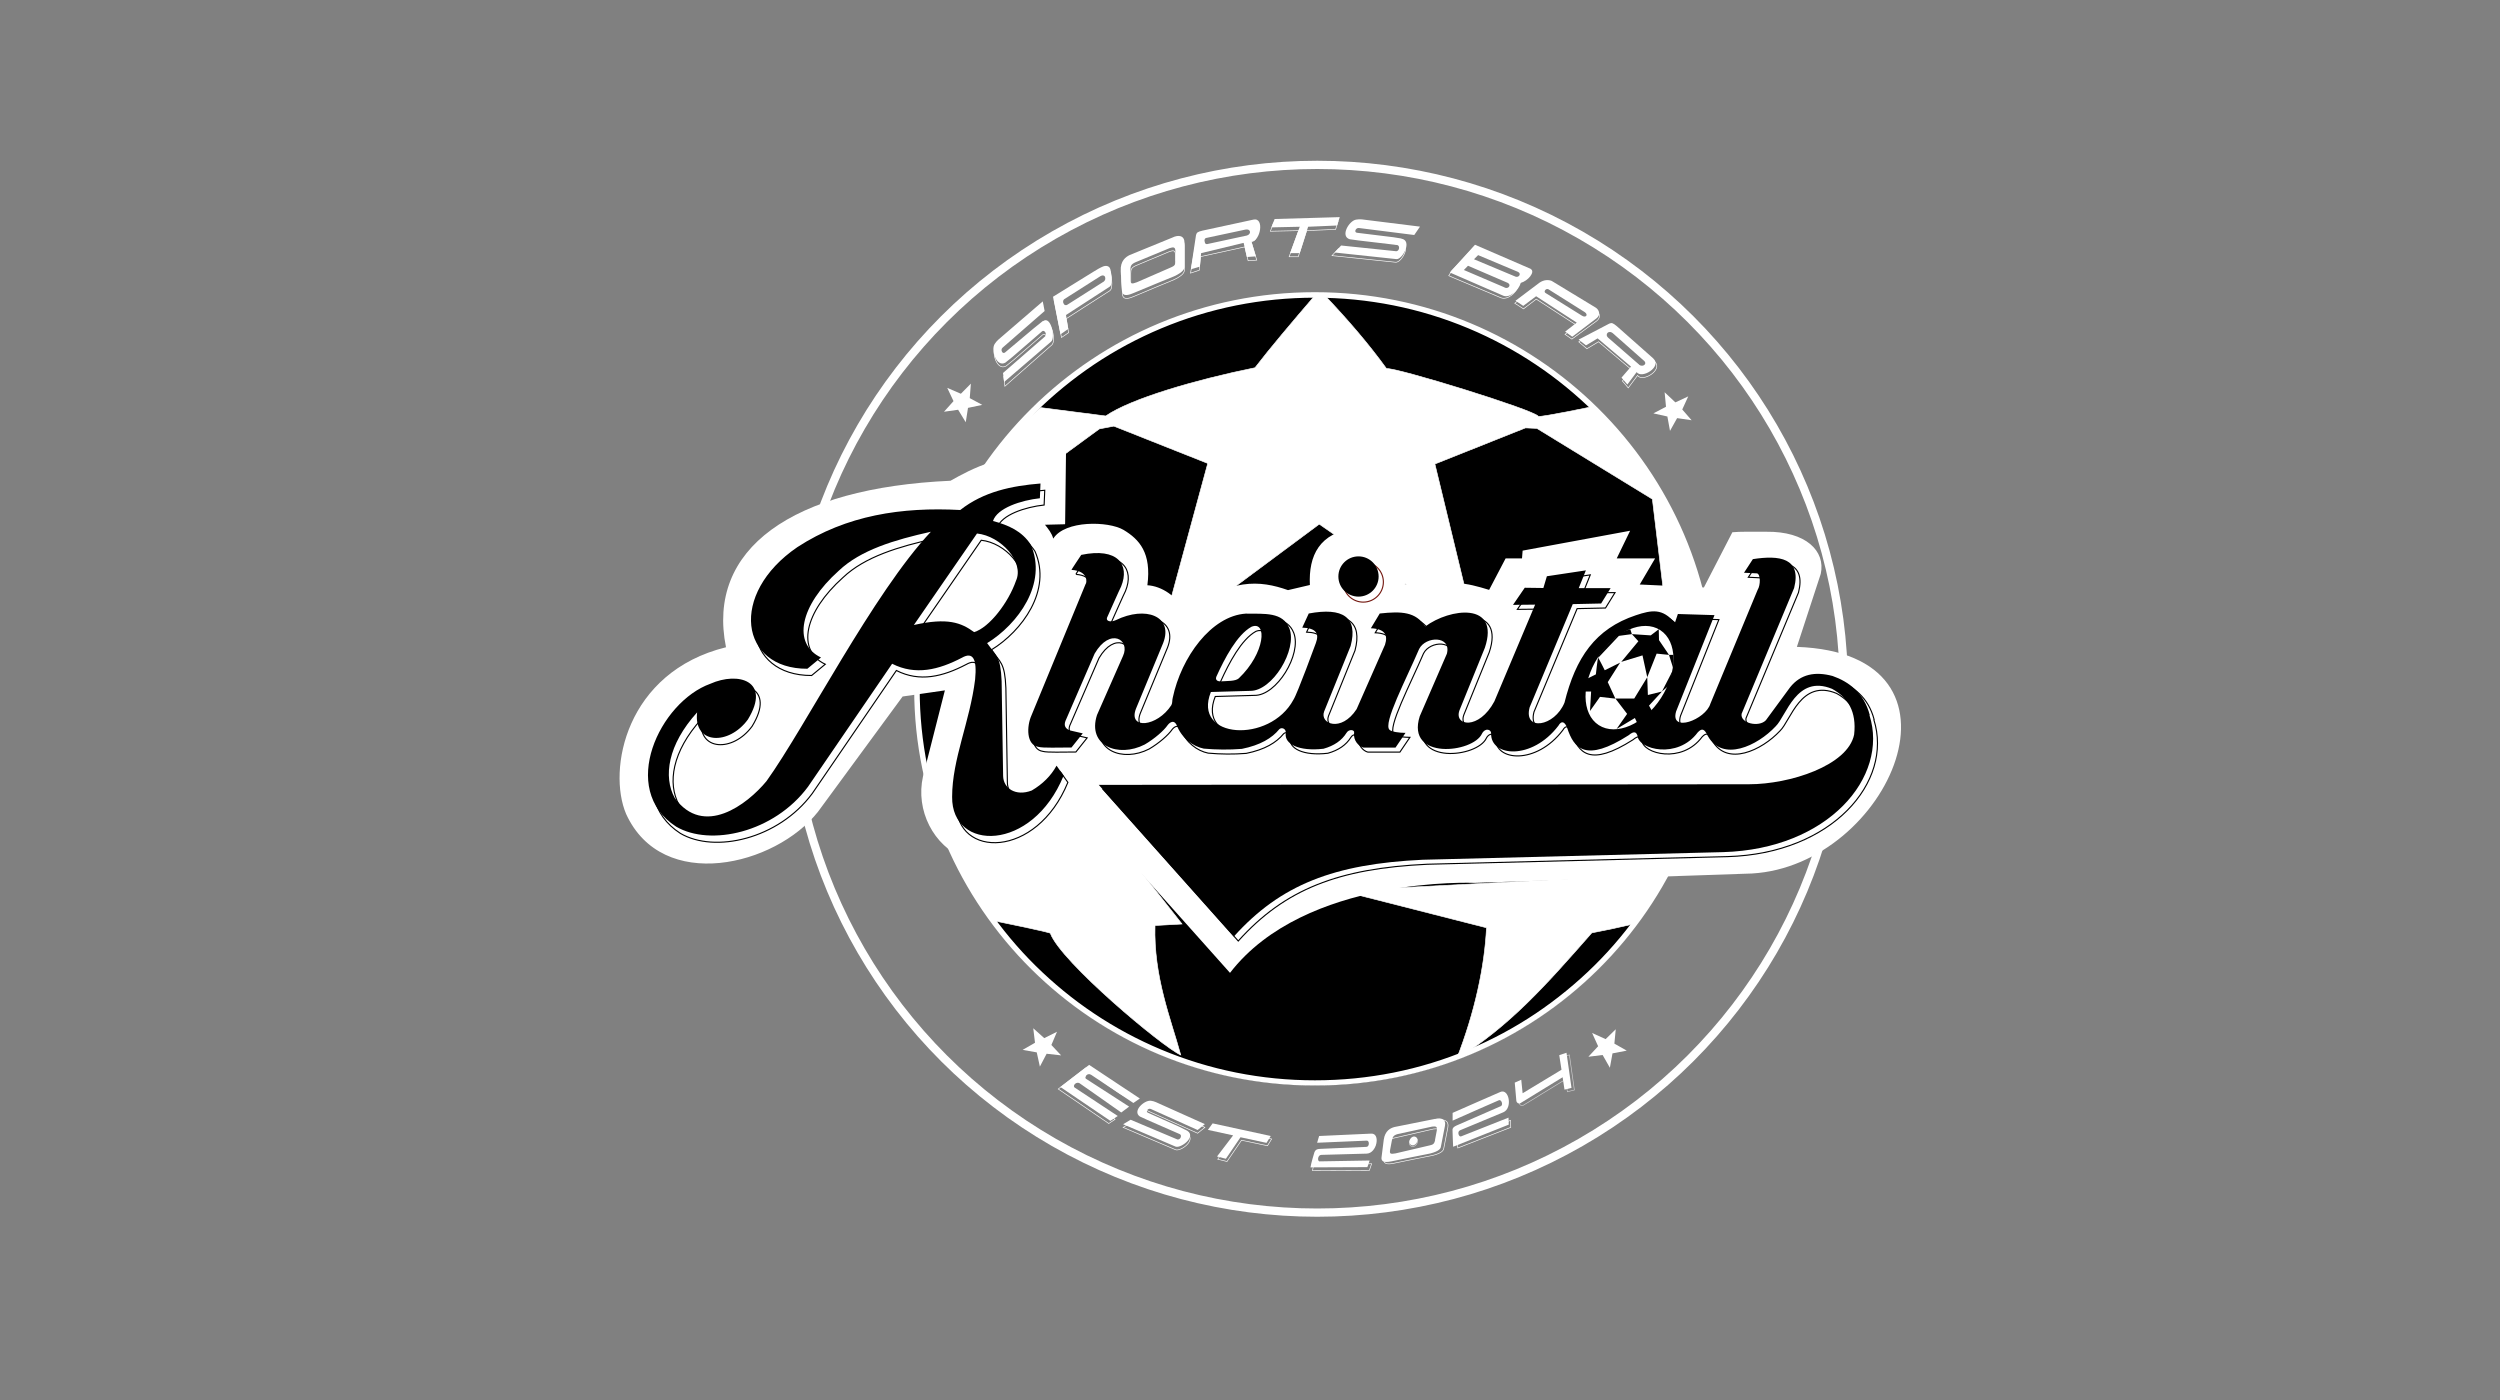
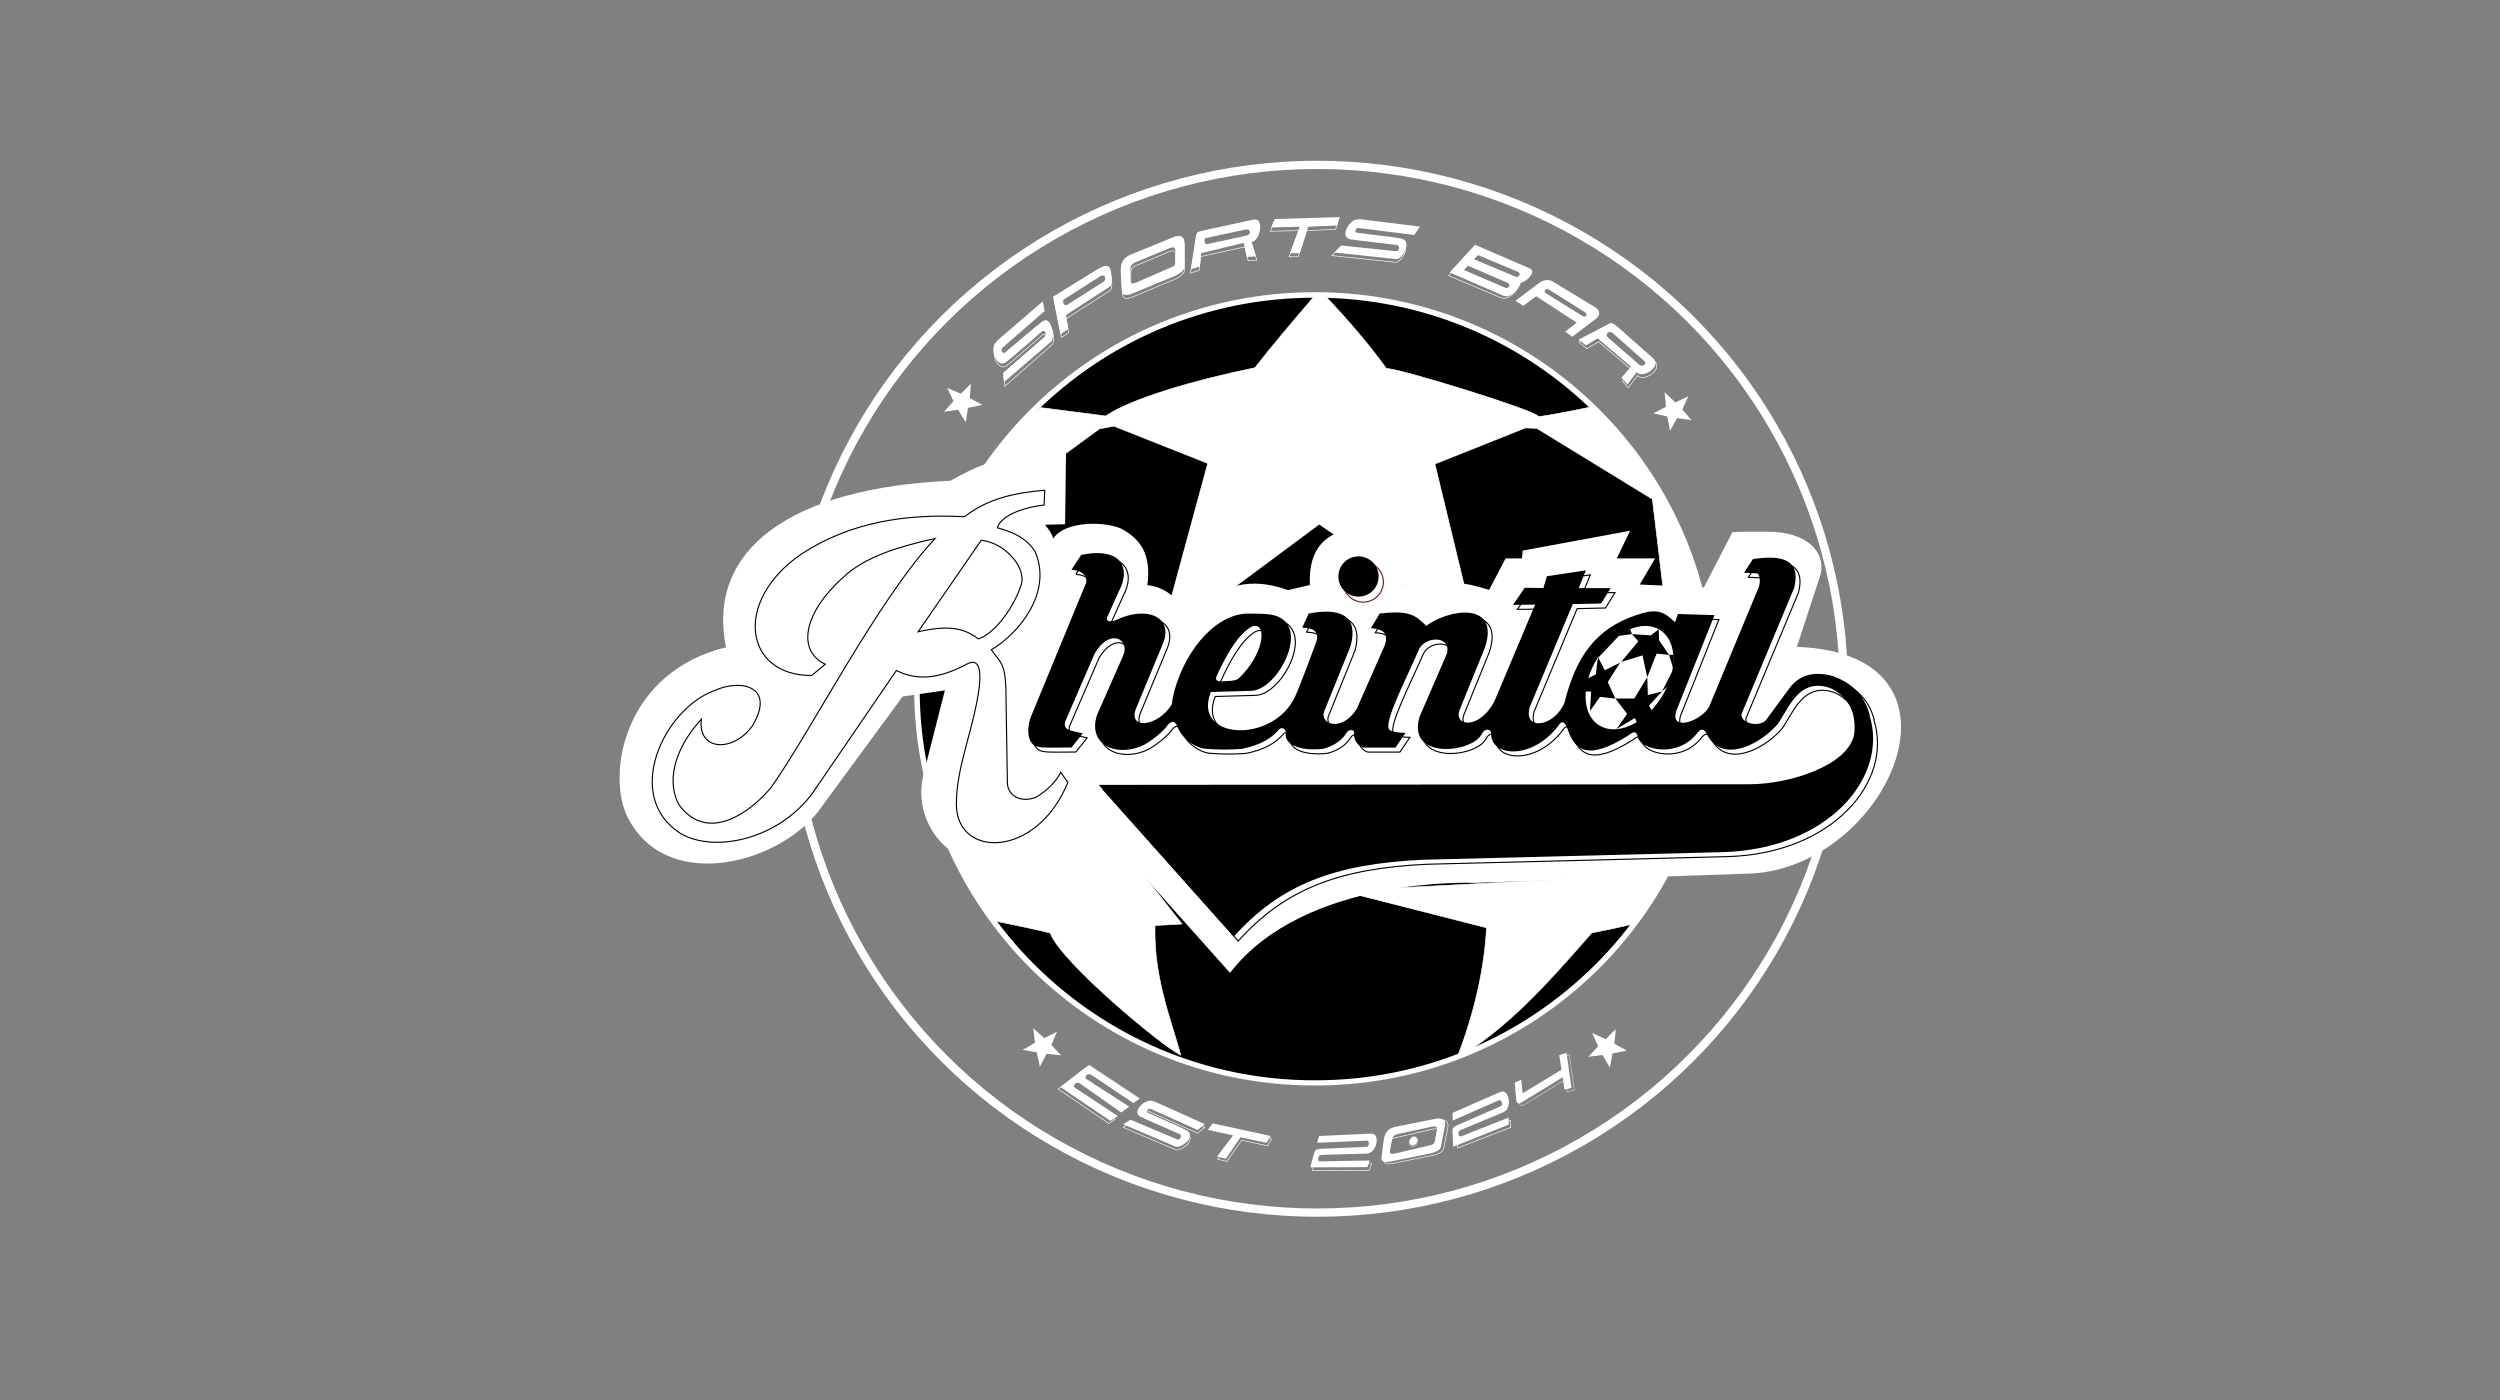
<svg xmlns="http://www.w3.org/2000/svg" id="Ebene_1" data-name="Ebene 1" viewBox="0 0 200 112">
  <rect x="0" y="0" width="200" height="112" fill="#808080" stroke="none" />
  <defs>
    <style>
      .cls-1 {
        stroke: #000;
      }

      .cls-1, .cls-2, .cls-3, .cls-4, .cls-5, .cls-6, .cls-7 {
        fill: none;
      }

      .cls-1, .cls-3, .cls-4, .cls-5, .cls-6, .cls-7, .cls-8 {
        stroke-miterlimit: 10;
      }

      .cls-1, .cls-7 {
        stroke-width: .09px;
      }

      .cls-2 {
        stroke-miterlimit: 10;
        stroke-width: .05px;
      }

      .cls-2, .cls-3 {
        stroke: #cfcfd1;
      }

      .cls-3, .cls-4, .cls-8 {
        stroke-width: .05px;
      }

      .cls-4, .cls-5, .cls-6, .cls-8 {
        stroke: #fff;
      }

      .cls-5 {
        stroke-width: .66px;
      }

      .cls-9, .cls-8 {
        fill: #fff;
      }

      .cls-6 {
        stroke-width: .25px;
      }

      .cls-7 {
        stroke: #73170f;
      }
    </style>
  </defs>
  <ellipse cx="105.2" cy="55.21" rx="31.93" ry="31.61" />
  <ellipse class="cls-5" cx="105.38" cy="55.1" rx="42.13" ry="41.91" />
  <path class="cls-4" d="M83.5,25.96c.62-.46,1,1.31.65,1.63l-3.76,3.31-.09-.79,3.38-2.94c.15-.22-.09-.55-.26-.39l-2.36,2.04-.57.46c-.72.41-1.18-1.04-.85-1.5.08-.13.18-.24.29-.34l3.49-3-.04.48-3.3,2.83c-.2.16.18.88.38.73l2.26-1.9c.12-.1.78-.63.78-.63h0Z" />
  <path class="cls-4" d="M88.84,21.86s.28,1.16-.06,1.4l-3.49,2.24.2,1.11-.57.39-.59-3.02,3.18-1.97c.3-.19.58-.35.8-.44.26-.1.46,0,.54.28h0ZM85.46,24.64l2.91-1.85c.26-.23.1-1.12-.25-.91l-3.09,1.96c-.19.15.12.98.43.8Z" />
  <path class="cls-4" d="M93.77,19.28l-3.36,1.39c-.31.15-.76.46-.71,1.29l.1,1.6c.05.52.66.26.92.15.04-.03,3.21-1.34,3.21-1.34.76-.36.82-.62.82-.77v-1.91c0-.57-.46-.67-.97-.41h0ZM94.03,21.14c0,.36-.12.41-.36.52l-2.7,1.19c-.41.15-.51.15-.51-.21v-.77c0-.31.05-.46.41-.62l2.7-1.13c.31-.1.46-.1.46.26v.77h0Z" />
  <path class="cls-4" d="M100.33,17.84c-.2.02-4.07.88-4.07.88-.41.1-.46.15-.52.36l-.5,2.77.7-.23.1-1.09,3.55-.78.26,1.11.69-.05-.45-1.49c.72,0,.44-1.48.24-1.46h0ZM99.81,19.08l-3.19.72c-.23.03-.46-.86-.25-.91l3.32-.67c.46-.1.49.75.13.86Z" />
  <polygon class="cls-4" points="101.88 17.83 101.63 18.5 103.9 18.45 103.13 20.54 103.86 20.54 104.53 18.45 106.85 18.35 107.05 17.68 101.88 17.83" />
  <path class="cls-4" d="M112.04,19.36c.93.15.09,1.67-.39,1.62l-5.09-.53.51-.55,4.69.46c.27-.04.26-.65.3-.74s-3.3-.52-3.3-.52l-.63-.07c-.79-.24-.14-1.11.41-1.19.15-.03.3-.03.45-.02l4.11.58-.39.19-4.35-.56c-.25-.03-.02.81.24.86l2.93.36c.15.02.51.1.51.1h0Z" />
  <path class="cls-4" d="M121.98,21.58l-4.06-1.81-1.79,1.9-.23.39,4.17,1.76c.52.21,1.23-.38,1.38-.94.14-.37.92-1.08.53-1.31h0ZM120.42,23.26l-3.25-1.39.03-.04,3.32,1.33c.31.16.21.25-.09.1ZM121.25,22.38l-3.27-1.37.33.02,3.09,1.25c.31.15.16.25-.15.1h0Z" />
-   <path class="cls-4" d="M127.74,24.9l-3.56-2.16c-.26-.1-.62-.1-.98.15l-1.77,1.17-.25.2.7.45,1.02-.78,3.21,2.08-.91.74.55.38,1.99-1.46c.31-.26.27-.56,0-.77h0ZM126.61,25.52l-2.89-1.8c-.21-.1,0-.13.21-.03,0,0,2.63,1.73,2.69,1.77.31.21.3.26,0,.06Z" />
  <path class="cls-4" d="M132.37,28.93l-2.97-2.57c-.33-.27-.4-.28-.6-.2l-2.05.92-.45.27.65.55.93-.56,2.67,2.26-.76.88.47.55.74-.99c.43.58,2.08-.48,1.37-1.11h0ZM131.2,29.45l-2.47-2.15c-.33-.27-.35-.3,0,0l2.51,2.05c.4.28.24.32-.05.09h0Z" />
  <g>
    <path class="cls-9" d="M83.45,25.69c.62-.46,1,1.31.65,1.63l-3.77,3.24-.09-.72,3.38-2.94c.15-.22-.09-.55-.26-.39l-2.36,2.04-.57.46c-.72.41-1.18-1.04-.85-1.5.08-.13.18-.24.29-.34l3.55-3.06.15.77-3.36,2.93c-.2.16-.02.55.19.39l2.26-1.9c.12-.1.78-.63.78-.63h0Z" />
    <path class="cls-9" d="M88.83,21.54s.28,1.16-.05,1.39l-3.5,2.27.18,1.11-.62.44-.6-3.01,3.2-1.98c.3-.19.58-.35.8-.44.26-.1.52-.05.59.23h0ZM85.4,24.37l2.91-1.85c.26-.23.07-.64-.27-.43l-2.91,1.85c-.19.15-.03.62.27.43Z" />
    <path class="cls-9" d="M93.78,19.01l-3.4,1.39c-.31.15-.77.46-.72,1.29l.1,1.6c.05.52.67.26.93.15.04-.03,3.25-1.34,3.25-1.34.77-.36.82-.62.82-.77v-1.91c0-.57-.46-.67-.98-.41h0ZM94.04,20.87c0,.36-.12.41-.36.52l-2.73,1.19c-.41.15-.52.15-.52-.21v-.77c0-.31.05-.46.41-.62l2.73-1.13c.31-.1.46-.1.46.26v.77h0Z" />
    <path class="cls-9" d="M100.27,17.57l-4.07.88c-.41.1-.46.15-.52.36l-.41,2.73.72-.21.1-1.08,3.4-.82.26,1.13.72-.05-.36-1.19c.72,0,1.08-1.96.15-1.75h0ZM99.76,18.84l-3.2.69c-.23.03-.28-.44-.08-.49l3.14-.67c.46-.1.5.36.14.47Z" />
    <polygon class="cls-9" points="101.97 17.52 101.71 18.19 103.98 18.14 103.21 20.25 103.98 20.25 104.65 18.14 106.97 18.04 107.18 17.37 101.97 17.52" />
    <path class="cls-9" d="M112.1,19.09c.93.15.09,1.68-.38,1.64l-4.95-.53.52-.56,4.42.46c.27-.04.29-.48.05-.5l-3.05-.36-.73-.1c-.79-.24-.05-1.49.51-1.57.15-.03.3-.03.45-.02l4.66.58-.46.67-4.43-.56c-.25-.03-.41.34-.16.38l2.93.36c.15.02.62.1.62.1h0Z" />
    <path class="cls-9" d="M122.46,21.51l-4.46-1.93-2.01,2.22,4.28,1.86c.52.21,1.24-.46,1.39-1.03.57-.15,1.19-.88.8-1.11h0ZM120.36,22.99l-3.25-1.39.33-.34,3.18,1.37c.31.16.05.53-.26.37h0ZM121.19,22.11l-3.27-1.37.33-.33,3.19,1.34c.31.15.05.52-.26.36h0Z" />
    <path class="cls-9" d="M127.69,24.63l-3.56-2.16c-.26-.1-.62-.1-.98.15l-1.91,1.44.62.41,1.03-.77,3.25,2.11-.93.72.57.41,1.96-1.49c.31-.26.21-.62-.05-.82h0ZM126.55,25.25l-2.89-1.8c-.21-.1,0-.41.21-.31,0,0,2.85,1.79,2.91,1.83.31.21.08.49-.23.28Z" />
    <path class="cls-9" d="M132.28,28.69l-2.94-2.6c-.33-.27-.4-.28-.6-.2l-2.45,1.28.59.46.93-.56,2.67,2.26-.76.88.47.55.74-.99c.43.58,2.05-.45,1.34-1.08h0ZM131.14,29.18l-2.47-2.15c-.33-.27.02-.67.37-.36l2.42,2.14c.4.28-.03.6-.33.37h0Z" />
  </g>
  <path class="cls-4" d="M90.44,87.65l-3.58-2.22-2.2,1.69,4.04,2.76.5-.33-3.5-2.33c-.22-.15.38-.98.65-.75l3.31,2.19.23-.06-3.29-2.07s.4-.83.43-.8c0-.29,2.07,1.64,3.33,2.15l.08-.25h0Z" />
  <polygon class="cls-4" points="97.08 90.1 97.16 90.17 98.92 90.57 97.42 92.74 98.16 92.92 99.32 91.22 101.4 91.66 101.73 91.12 97.08 90.1" />
  <path class="cls-4" d="M94.83,90.63c1.05.45-.34,1.51-.78,1.35l-4.2-1.79.6-.36,3.75,1.58c.25.03.66-.62.45-.7l-2.6-1.1-.69-.36c-.63-.43.2-1.01.71-.93.14.02.27.05.4.11l3.92,1.76-.58.47-4.08-1.83c-.21-.1-.1.35.11.45l2.47,1.1c.13.06.52.26.52.26h0Z" />
  <path class="cls-4" d="M105.68,91.13l.07.08s3.88-.38,3.88-.13c.22,0,.09.93-.16.93l-3.7.16c-.23.01-.36.05-.45.25,0,0-.29.94-.32,1.23l4.55-.02.18-.53-4,.07c-.45-.02-.49-.94-.2-.95.11,0,3.93-.25,3.93-.25.82-.03.68-1.07-.09-1.02-.02,0-3.67.19-3.67.19h0Z" />
  <path class="cls-4" d="M115.02,89.65l-3.26.65c-.3.08-.77.28-.86,1.02l-.19,1.44c-.04.47.55.35.8.3.04-.02,3.12-.63,3.12-.63.75-.19.84-.41.87-.55l.33-1.7c.1-.51-.3-.68-.8-.54h0ZM114.91,91.39c-.07.35-.19.37-.43.43l-2.74.64c-.41.07-.71.06-.64-.29l.1-.7c.06-.3-.1-.33.26-.41l3.22-.74c.3-.04.45-.02.38.33l-.14.74h0Z" />
  <ellipse class="cls-2" cx="113.07" cy="91.37" rx=".37" ry=".3" transform="translate(-25.93 133.92) rotate(-55.96)" />
  <path class="cls-3" d="M124.97,84.58c.01.07.18,1.17.18,1.17l-3.11,1.88-.34-.15-.29-.7.13,1.48c.03.14.19.24.31.17l3.39-2.08.15.99.56-.14-.4-2.81-.57.19h0Z" />
  <path class="cls-4" d="M116.37,89.24l.09.05s3.49-1.73,3.57-1.5c.2-.09.41.83.18.93l-3.4,1.47c-.21.09-.32.18-.33.39,0,0,.07.98.14,1.26l4.24-1.65-.02-.56-3.71,1.49c-.43.14-.8-.7-.53-.81.1-.04,3.58-1.63,3.58-1.63.76-.32.25-1.25-.45-.92-.02,0-3.36,1.49-3.36,1.49h0Z" />
  <g>
    <path class="cls-9" d="M91.2,87.89l-4.07-2.7-2.3,1.77,4,2.71.59-.39-3.44-2.27c-.22-.15.15-.55.43-.32l3.29,2.31.63-.47-3.44-2.22c-.19-.13.11-.53.41-.32l3.37,2.25.53-.37h0Z" />
    <polygon class="cls-9" points="97.01 89.87 96.63 90.39 98.65 90.83 97.36 92.52 98.07 92.7 99.24 90.98 101.32 91.43 101.66 90.88 97.01 89.87" />
    <path class="cls-9" d="M94.83,90.38c1.05.45-.34,1.51-.78,1.35l-4.2-1.79.6-.36,3.75,1.58c.25.03.38-.35.18-.43l-2.58-1.13-.61-.28c-.63-.43.36-1.33.88-1.26.14.02.27.05.4.11l3.92,1.76-.58.47-3.74-1.68c-.21-.1-.45.19-.24.3l2.47,1.1c.13.06.52.26.52.26h0Z" />
    <path class="cls-9" d="M105.53,90.88l-.16.54s3.95-.17,3.98-.17c.22,0,.21.5-.04.5l-3.7.16c-.23.01-.36.05-.45.25,0,0-.29.94-.32,1.23l4.55-.02.18-.53-4,.07c-.2,0-.16-.51.13-.52.11,0,3.64-.1,3.64-.1.82-.03,1.12-1.65.35-1.6-.02,0-4.16.19-4.16.19h0Z" />
    <path class="cls-9" d="M116.21,89.04v.61s3.67-1.63,3.7-1.63c.2-.09.38.39.14.48l-3.39,1.48c-.21.09-.44.18-.46.39,0,0,.03,1.06.05,1.37l4.45-1.77-.02-.56-3.79,1.5c-.18.08-.35-.38-.08-.49.1-.04,3.46-1.44,3.46-1.44.76-.33.45-1.94-.25-1.62-.02,0-3.81,1.67-3.81,1.67h0Z" />
    <path class="cls-9" d="M114.81,89.51l-3.25.65c-.3.08-.76.28-.86,1.02l-.18,1.43c-.04.47.55.34.79.3.04-.02,3.1-.63,3.1-.63.75-.19.84-.41.86-.54l.33-1.69c.1-.5-.3-.67-.8-.53ZM114.81,91.2c-.07.34-.19.37-.43.43l-2.73.64c-.41.07-.5.05-.44-.29l.14-.74c.06-.29.13-.43.49-.52l2.72-.59c.3-.04.45-.02.38.33l-.14.74h0Z" />
    <ellipse class="cls-9" cx="113.07" cy="91.27" rx=".37" ry=".3" transform="translate(-25.85 133.88) rotate(-55.96)" />
    <path class="cls-9" d="M124.74,84.41c.01.07.18,1.17.18,1.17l-3.11,1.88-.11-1.08-.52.23.13,1.48c.03.14.19.24.31.17l3.39-2.08.15.99.56-.14-.4-2.81-.57.19h0Z" />
  </g>
  <polygon class="cls-9" points="135.06 31.71 134.03 32.19 133.17 31.38 133.28 32.54 132.27 33.07 133.39 33.32 133.6 34.47 134.17 33.45 135.33 33.62 134.58 32.76 135.06 31.71" />
  <polygon class="cls-9" points="129.26 82.34 128.45 83.13 127.37 82.64 127.85 83.7 127.07 84.54 128.21 84.4 128.79 85.42 129 84.27 130.14 84.05 129.15 83.49 129.26 82.34" />
  <polygon class="cls-9" points="84.56 82.54 83.54 83.05 82.66 82.26 82.8 83.42 81.81 83.99 82.94 84.19 83.19 85.33 83.73 84.3 84.89 84.43 84.11 83.6 84.56 82.54" />
  <polygon class="cls-9" points="77.67 30.69 76.87 31.5 75.78 31.03 76.28 32.09 75.52 32.94 76.65 32.78 77.26 33.78 77.44 32.63 78.58 32.39 77.58 31.85 77.67 30.69" />
  <path class="cls-6" d="M105.19,23.69c4.28,0,8.44.83,12.35,2.47,1.88.79,3.69,1.76,5.39,2.9,1.68,1.12,3.26,2.42,4.7,3.84,1.44,1.42,2.74,2.99,3.88,4.65,1.15,1.68,2.13,3.48,2.93,5.34,1.65,3.87,2.49,7.99,2.49,12.23s-.84,8.36-2.49,12.23c-.8,1.86-1.78,3.66-2.93,5.34-1.14,1.66-2.44,3.23-3.88,4.65-1.44,1.42-3.02,2.71-4.7,3.84-1.7,1.14-3.51,2.11-5.39,2.9-3.91,1.64-8.07,2.47-12.35,2.47s-8.44-.83-12.35-2.47c-1.88-.79-3.69-1.76-5.39-2.9-1.68-1.12-3.26-2.42-4.7-3.84-1.44-1.42-2.74-2.99-3.88-4.65-1.15-1.68-2.13-3.48-2.93-5.34-1.65-3.87-2.49-7.99-2.49-12.23s.84-8.36,2.49-12.23c.8-1.86,1.78-3.66,2.93-5.34,1.14-1.66,2.44-3.23,3.88-4.65,1.44-1.42,3.02-2.71,4.7-3.84,1.7-1.14,3.51-2.11,5.39-2.9,3.91-1.64,8.07-2.47,12.35-2.47M105.19,23.5c-17.63,0-31.93,14.15-31.93,31.61s14.29,31.61,31.93,31.61,31.93-14.15,31.93-31.61-14.29-31.61-31.93-31.61h0Z" />
  <g>
    <path class="cls-8" d="M105.23,23.6c-1.9,2.21-3.65,4.28-4.83,5.82-4.77.97-9.95,2.48-11.94,3.86l-5.2-.67c-1.91,1.56-3.54,3.61-5.02,5.92l5.32-1.01,4.39-3.21,1.16-.22,7.51,2.98-3.42,12.58,1.38.42,10.96-8.14,3.2,2.22,9.32,6.48-3.27-13.51,7.25-2.89.91.04,9.24,5.66,1.02,8.49,3.04-.08c-1.33-6-4.38-11.23-8.88-15.8,0,0-4.01.84-4.3.77-.31-.51-11.44-3.94-12.15-3.82-1.38-1.91-3.03-3.84-4.88-5.79l-.81-.09h0Z" />
    <path class="cls-8" d="M94.56,73.92l-2.16.12c-.12,4.1,1.26,7.46,2.06,10.36-1.46-.65-9.58-7.45-10.43-9.73.13-.07-4.62-1.03-4.62-1.03-1.3-1.97-2.45-3.82-3.21-5.34l9.94-5.08,8.42,10.7h0Z" />
    <path class="cls-8" d="M107.3,71.26l11.62,2.96c-.15,3.09-.93,6.76-2.39,10.49,4.25-2.62,7.17-5.93,10.81-10.08,0,0,3.54-.69,3.58-.82s2.44-3.9,2.44-3.9l-26.06,1.35Z" />
  </g>
  <g>
-     <path class="cls-9" d="M85.21,41.89l.07-5.67c-4.87-.24-7.67,1.36-9.24,2.24-12.69.57-19.55,5.45-17.96,13.32-8.02,1.98-9.5,9.8-7.99,13.34,2.9,6.35,11.94,4.15,15.35-.18l6.77-9.22,3.38-.49-1.75,6.88c-1.23,5.47,5.88,11.29,12.44,2.13l12.12,13.59c6.01-7.8,19.59-7.2,19.59-7.2l22.16-.75c10.95-.62,18.52-17.6,3.6-18.13l1.91-5.84c.4-1.83-1.2-3.41-4.35-3.37-1.16,0-2.11-.02-2.72.04l-2.28,4.42-5.13-.24,1.23-2.09h-3.07l1.07-2.21-8.6,1.59-.05.62h-1.31l-1.32,2.52c-1.84-.57-3.29-.89-5.13.07-.44-.31-1.01-.47-1.61-.53.46-1.72-.53-4.7-3.96-4.48-2.89.36-3.75,2.2-3.64,4.55l-1.75.41c-2.24-.79-4.67-1.02-8.21,1.85-.63-1.38-1.93-2.18-3.04-2.24.34-2.59-.64-3.67-1.91-4.43-1.21-.71-4.69-.78-5.62.7-.12-.44-.38-.75-.66-1.11l1.59-.04h0Z" />
+     <path class="cls-9" d="M85.21,41.89l.07-5.67c-4.87-.24-7.67,1.36-9.24,2.24-12.69.57-19.55,5.45-17.96,13.32-8.02,1.98-9.5,9.8-7.99,13.34,2.9,6.35,11.94,4.15,15.35-.18l6.77-9.22,3.38-.49-1.75,6.88c-1.23,5.47,5.88,11.29,12.44,2.13l12.12,13.59c6.01-7.8,19.59-7.2,19.59-7.2l22.16-.75c10.95-.62,18.52-17.6,3.6-18.13l1.91-5.84c.4-1.83-1.2-3.41-4.35-3.37-1.16,0-2.11-.02-2.72.04l-2.28,4.42-5.13-.24,1.23-2.09h-3.07l1.07-2.21-8.6,1.59-.05.62h-1.31l-1.32,2.52c-1.84-.57-3.29-.89-5.13.07-.44-.31-1.01-.47-1.61-.53.46-1.72-.53-4.7-3.96-4.48-2.89.36-3.75,2.2-3.64,4.55l-1.75.41c-2.24-.79-4.67-1.02-8.21,1.85-.63-1.38-1.93-2.18-3.04-2.24.34-2.59-.64-3.67-1.91-4.43-1.21-.71-4.69-.78-5.62.7-.12-.44-.38-.75-.66-1.11l1.59-.04Z" />
    <polygon points="132.7 50.34 132.06 50.83 130.55 50.73 131.07 51.3 129.7 52.95 131.4 52.43 131.78 54.18 132.53 52.29 133.52 52.39 132.72 51.21 132.7 50.34" />
    <path d="M127,54.28l.67-.33s.14-1.37.19-1.32.52.99.52.99l1.23-.61-.99,1.56.61,1.32-1.23-.14-.8,1.13.09-1.56h-.53c.05-.44.12-.76.24-1.04h0Z" />
    <path d="M129.33,58.31s.84-1.2.84-1.2l-.94-1.23h1.51l1.04-1.7.05,1.42,1.13-.28-1.04,1.13.25.44c-.34.38-.74.67-1.19.95l-.19-.4-1.45.87h0Z" />
    <path d="M129.43,50.83c-.93.73-1.4,1.37-1.55,1.64-.05.08-.02.15-.02.15l1.65-1.75,1.04-.14-.13-.4c-.39.15-.8.26-.99.5h0Z" />
    <path d="M133.87,52.39c-.16,0-.35,0-.35,0l.32,1.02c.08-.27.06-.63.03-1.01Z" />
    <path d="M132.96,55.31l.82-1.59c-.05.43-.08.68-.26,1.12l-.56.47h0Z" />
    <path class="cls-1" d="M84.86,61.8c-.44.8-1.1,1.46-1.98,1.98-1.3.5-2.27-.19-2.29-1.16l-.12-7.58c-.08-2.05-.46-2.05-1.16-3.05,2.46-1.51,4.86-4.77,3.49-7.88-.71-1.09-1.79-1.56-3.02-1.89.33-1.04,2.26-1.66,3.75-1.82l.05-1.18c-2.32.19-4.55.65-6.42,2.12-4.67-.25-9.1.41-13.03,2.97-5.5,3.75-4.6,9.75.8,9.73l1.09-.9c-2.31-1.1-1.7-4.15,1.42-6.94,1.75-1.66,4.45-2.47,7.37-3.12-4.6,4.89-10.03,15.6-13.15,19.95-1.56,1.89-5.03,4.51-7.34,1.35-.94-1.7-.55-4.27,1.79-6.85-.31,2.57,2.53,2.67,4.06.57,1.9-3.11-.78-3.85-3-2.86-4.06,1.46-7.37,8.45-2.74,11.43,2.74,1.61,7.84.47,10.55-3.19l6.73-9.84c1.87.95,3.72.49,5.58-.48.89-.51,1.22.1,1.06,1.73-.42,3.4-1.84,6.37-1.84,9.4-.05,4.39,6.41,4.45,8.92-1.7l-.57-.8ZM78.27,51.11c-1.04-.76-2.12-1.18-4.82-.57l5.05-7.32c1.92.2,3.8,2.29,3.12,3.78-.61,1.75-2.13,3.74-3.35,4.11Z" />
    <path class="cls-1" d="M149.93,57.56c-.47-1.79-1.69-2.67-2.97-3.12-1.41-.38-2.56-.15-3.4.9l-1.94,2.64c-.56.59-2.08.24-1.94-.52l4.2-10.06c.61-2.41-1.18-2.64-3.3-2.31l-.71,1.09,1.04.05c.28.05.3.92.05,1.32l-3.78,9.11c-.38,1.27-3.26,2.36-2.74.61l3.07-7.7-2.93-.09-.24.71c-.99-1.18-1.84-1.04-3.12-.61-3.25,1.08-4.82,3.4-5.71,6.99-.8,1.94-3.3,2.31-2.79.38l3.45-8.26,2.27-.05.76-1.23h-2.55s.57-1.42.57-1.42l-3.12.47-.28.94-1.49-.02-.94,1.37,1.77-.02-3.26,7.74c-1.23,2.31-3.26,1.98-2.79.71l2.03-5c1.24-3.71-2.83-3.16-4.77-1.7-.76-1.18-1.89-1.23-3.64-1.04l-.71,1.18c1.13.05,1.38.54,1.13,1.32l-2.27,5.15c-1.23,1.89-2.97,1.18-2.6.19l2.12-5.24c.61-2.31-.62-3.11-3.35-2.6l-.52,1.13c1.12.04,1.37.47,1.09,1.23,0,0-1.49,4.08-1.79,4.53-1.89,3.54-8.12,3.16-6.61-.61l3.12-.09c1.79.05,3.82-3.3,3.16-5-.52-1.32-1.96-1.16-3.49-1.18-2.76.18-5.16,3.49-5.84,6.73-.06.21-.01.4-.11.59-1.13,1.75-3.49,1.98-2.83.28l2.17-5.24c.85-2.17-1.41-3-3.78-1.84-.42.19-.8.09-.71-.19,0,0,1.08-2.43,1.13-2.5.71-1.75-.26-3.14-3.19-2.53,0,0-.82,1.22-.78,1.2,1.42.09,1.21,1.09,1.13,1.13l-4.34,10.53c-.38.85-.42,2.36.57,2.5.35.1,1.63.05,2.64.05l.9-1.13-1.04-.24c-.47-.19-.47-.52-.28-.9l2.27-5.24c1.23-2.12,2.88-1.13,2.27.19l-2.08,4.72c-.8,2.46,1.7,3.45,3.82,2.36.8-.47,1.54-1.12,1.84-1.56,0,0,.42-.57.71,0,.4,1.05,1.3,1.71,2.17,1.89,1.01.09,2.03.1,3.05.02,1.48-.3,2.41-.86,2.99-1.57.19-.19.57-.05.52.33-.12.84,1.04,1.46,3.02,1.23.85-.24,1.46-.66,1.84-1.27.19-.33.67-.26.61,0-.09.61.38,1.09.75,1.18h2.56l.8-1.18c-.5,0-1.13-.09-1.27-.24-.57-.47,1.33-4.06,2.36-6.47.52-1.04,2.6-1.09,2.22.38l-2.17,5c-1.13,3.54,4.27,2.95,4.98,1.39.26-.5.74-.33.73-.02-.06,1.88,3.26,2.17,5.38-.61.25-.45.52-.33.71.19.54,1.63,1.46,2.77,4.91.57.45-.38.62-.25.71.05.09,1.09,3.21,1.89,4.82-.28.33-.35.53-.3.8.28,1.18,2.12,3.97.8,5.43-.76.86-.83,1.66-4.18,4.52-3,1.26.69,1.97,1.81,1.76,3.66-.51,2.48-5.15,3.97-8.4,3.97l-52.03.05,10.81,12.13c3.73-4.15,8.03-5.81,15.11-6.14l24.03-.61c8.4-.24,13.27-6,11.71-10.95ZM97.66,54.5c.66-1.46,1.65-3.35,2.81-3.99,1.27-.52,1.11,2.1-1.02,4.13-.28.24-.91.2-1.46.24-.42,0-.38-.28-.33-.38Z" />
    <circle class="cls-7" cx="109.06" cy="46.56" r="1.61" />
-     <path d="M84.52,61.26c-.44.8-1.1,1.46-1.98,1.98-1.3.5-2.27-.19-2.29-1.16l-.12-7.58c-.08-2.05-.46-2.05-1.16-3.05,2.46-1.51,4.86-4.77,3.49-7.88-.71-1.09-1.79-1.56-3.02-1.89.33-1.04,2.26-1.66,3.75-1.82l.05-1.18c-2.32.19-4.55.65-6.42,2.12-4.67-.25-9.1.41-13.03,2.97-5.5,3.75-4.6,9.75.8,9.73l1.09-.9c-2.31-1.1-1.7-4.15,1.42-6.94,1.75-1.66,4.45-2.47,7.37-3.12-4.6,4.89-10.03,15.6-13.15,19.95-1.56,1.89-5.03,4.51-7.34,1.35-.94-1.7-.55-4.27,1.79-6.85-.31,2.57,2.53,2.67,4.06.57,1.9-3.11-.78-3.85-3-2.86-4.06,1.46-7.37,8.45-2.74,11.43,2.74,1.61,7.84.47,10.55-3.19l6.73-9.84c1.87.95,3.72.49,5.58-.48.89-.51,1.22.1,1.06,1.73-.42,3.4-1.84,6.37-1.84,9.4-.05,4.39,6.41,4.45,8.92-1.7l-.57-.8ZM77.93,50.57c-1.04-.76-2.12-1.18-4.82-.57l5.05-7.32c1.92.2,3.8,2.29,3.12,3.78-.61,1.75-2.13,3.74-3.35,4.11Z" />
    <circle cx="108.68" cy="46.12" r="1.61" />
    <path d="M149.58,57.2c-.47-1.79-1.69-2.67-2.97-3.12-1.41-.38-2.56-.15-3.4.9l-1.94,2.64c-.56.59-2.08.24-1.94-.52l4.2-10.06c.61-2.41-1.18-2.64-3.3-2.31l-.71,1.09,1.04.05c.28.05.3.92.05,1.32l-3.78,9.11c-.38,1.27-3.26,2.36-2.74.61l3.07-7.7-2.93-.09-.24.71c-.99-1.18-1.84-1.04-3.12-.61-3.25,1.08-4.82,3.4-5.71,6.99-.8,1.94-3.3,2.31-2.79.38l3.45-8.26,2.27-.05.76-1.23h-2.55s.57-1.42.57-1.42l-3.12.47-.28.94-1.49-.02-.94,1.37,1.77-.02-3.26,7.74c-1.23,2.31-3.26,1.98-2.79.71l2.03-5c1.24-3.71-2.83-3.16-4.77-1.7-.76-1.18-1.89-1.23-3.64-1.04l-.71,1.18c1.13.05,1.38.54,1.13,1.32l-2.27,5.15c-1.23,1.89-2.97,1.18-2.6.19l2.12-5.24c.61-2.31-.62-3.11-3.35-2.6l-.52,1.13c1.12.04,1.37.47,1.09,1.23,0,0-1.49,4.08-1.79,4.53-1.89,3.54-8.12,3.16-6.61-.61l3.12-.09c1.79.05,3.82-3.3,3.16-5-.52-1.32-1.96-1.16-3.49-1.18-2.76.18-5.16,3.49-5.84,6.73-.06.21-.01.4-.11.59-1.13,1.75-3.49,1.98-2.83.28l2.17-5.24c.85-2.17-1.41-3-3.78-1.84-.42.19-.8.09-.71-.19,0,0,1.08-2.43,1.13-2.5.71-1.75-.26-3.14-3.19-2.53,0,0-.82,1.22-.78,1.2,1.42.09,1.21,1.09,1.13,1.13l-4.34,10.53c-.38.85-.42,2.36.57,2.5.35.1,1.63.05,2.64.05l.9-1.13-1.04-.24c-.47-.19-.47-.52-.28-.9l2.27-5.24c1.23-2.12,2.88-1.13,2.27.19l-2.08,4.72c-.8,2.46,1.7,3.45,3.82,2.36.8-.47,1.54-1.12,1.84-1.56,0,0,.42-.57.71,0,.4,1.05,1.3,1.71,2.17,1.89,1.01.09,2.03.1,3.05.02,1.48-.3,2.41-.86,2.99-1.57.19-.19.57-.05.52.33-.12.84,1.04,1.46,3.02,1.23.85-.24,1.46-.66,1.84-1.27.19-.33.67-.26.61,0-.09.61.38,1.09.75,1.18h2.56l.8-1.18c-.5,0-1.13-.09-1.27-.24-.57-.47,1.33-4.06,2.36-6.47.52-1.04,2.6-1.09,2.22.38l-2.17,5c-1.13,3.54,4.27,2.95,4.98,1.39.26-.5.74-.33.73-.02-.06,1.88,3.26,2.17,5.38-.61.25-.45.52-.33.71.19.54,1.63,1.46,2.77,4.91.57.45-.38.62-.25.71.05.09,1.09,3.21,1.89,4.82-.28.33-.35.53-.3.8.28,1.18,2.12,3.97.8,5.43-.76.86-.83,1.66-4.18,4.52-3,1.26.69,1.97,1.81,1.76,3.66-.51,2.48-5.15,3.97-8.4,3.97l-52.03.05,10.81,12.13c3.73-4.15,8.03-5.81,15.11-6.14l24.03-.61c8.4-.24,13.27-6,11.71-10.95ZM97.31,54.13c.66-1.46,1.65-3.35,2.81-3.99,1.27-.52,1.11,2.1-1.02,4.13-.28.24-.91.2-1.46.24-.42,0-.38-.28-.33-.38ZM132.88,55.84c-1.36,2.1-3.59,3.07-4.98,2.17s-1.41-3.33-.06-5.43c1.36-2.1,3.59-3.07,4.98-2.17s1.41,3.33.06,5.43Z" />
  </g>
</svg>